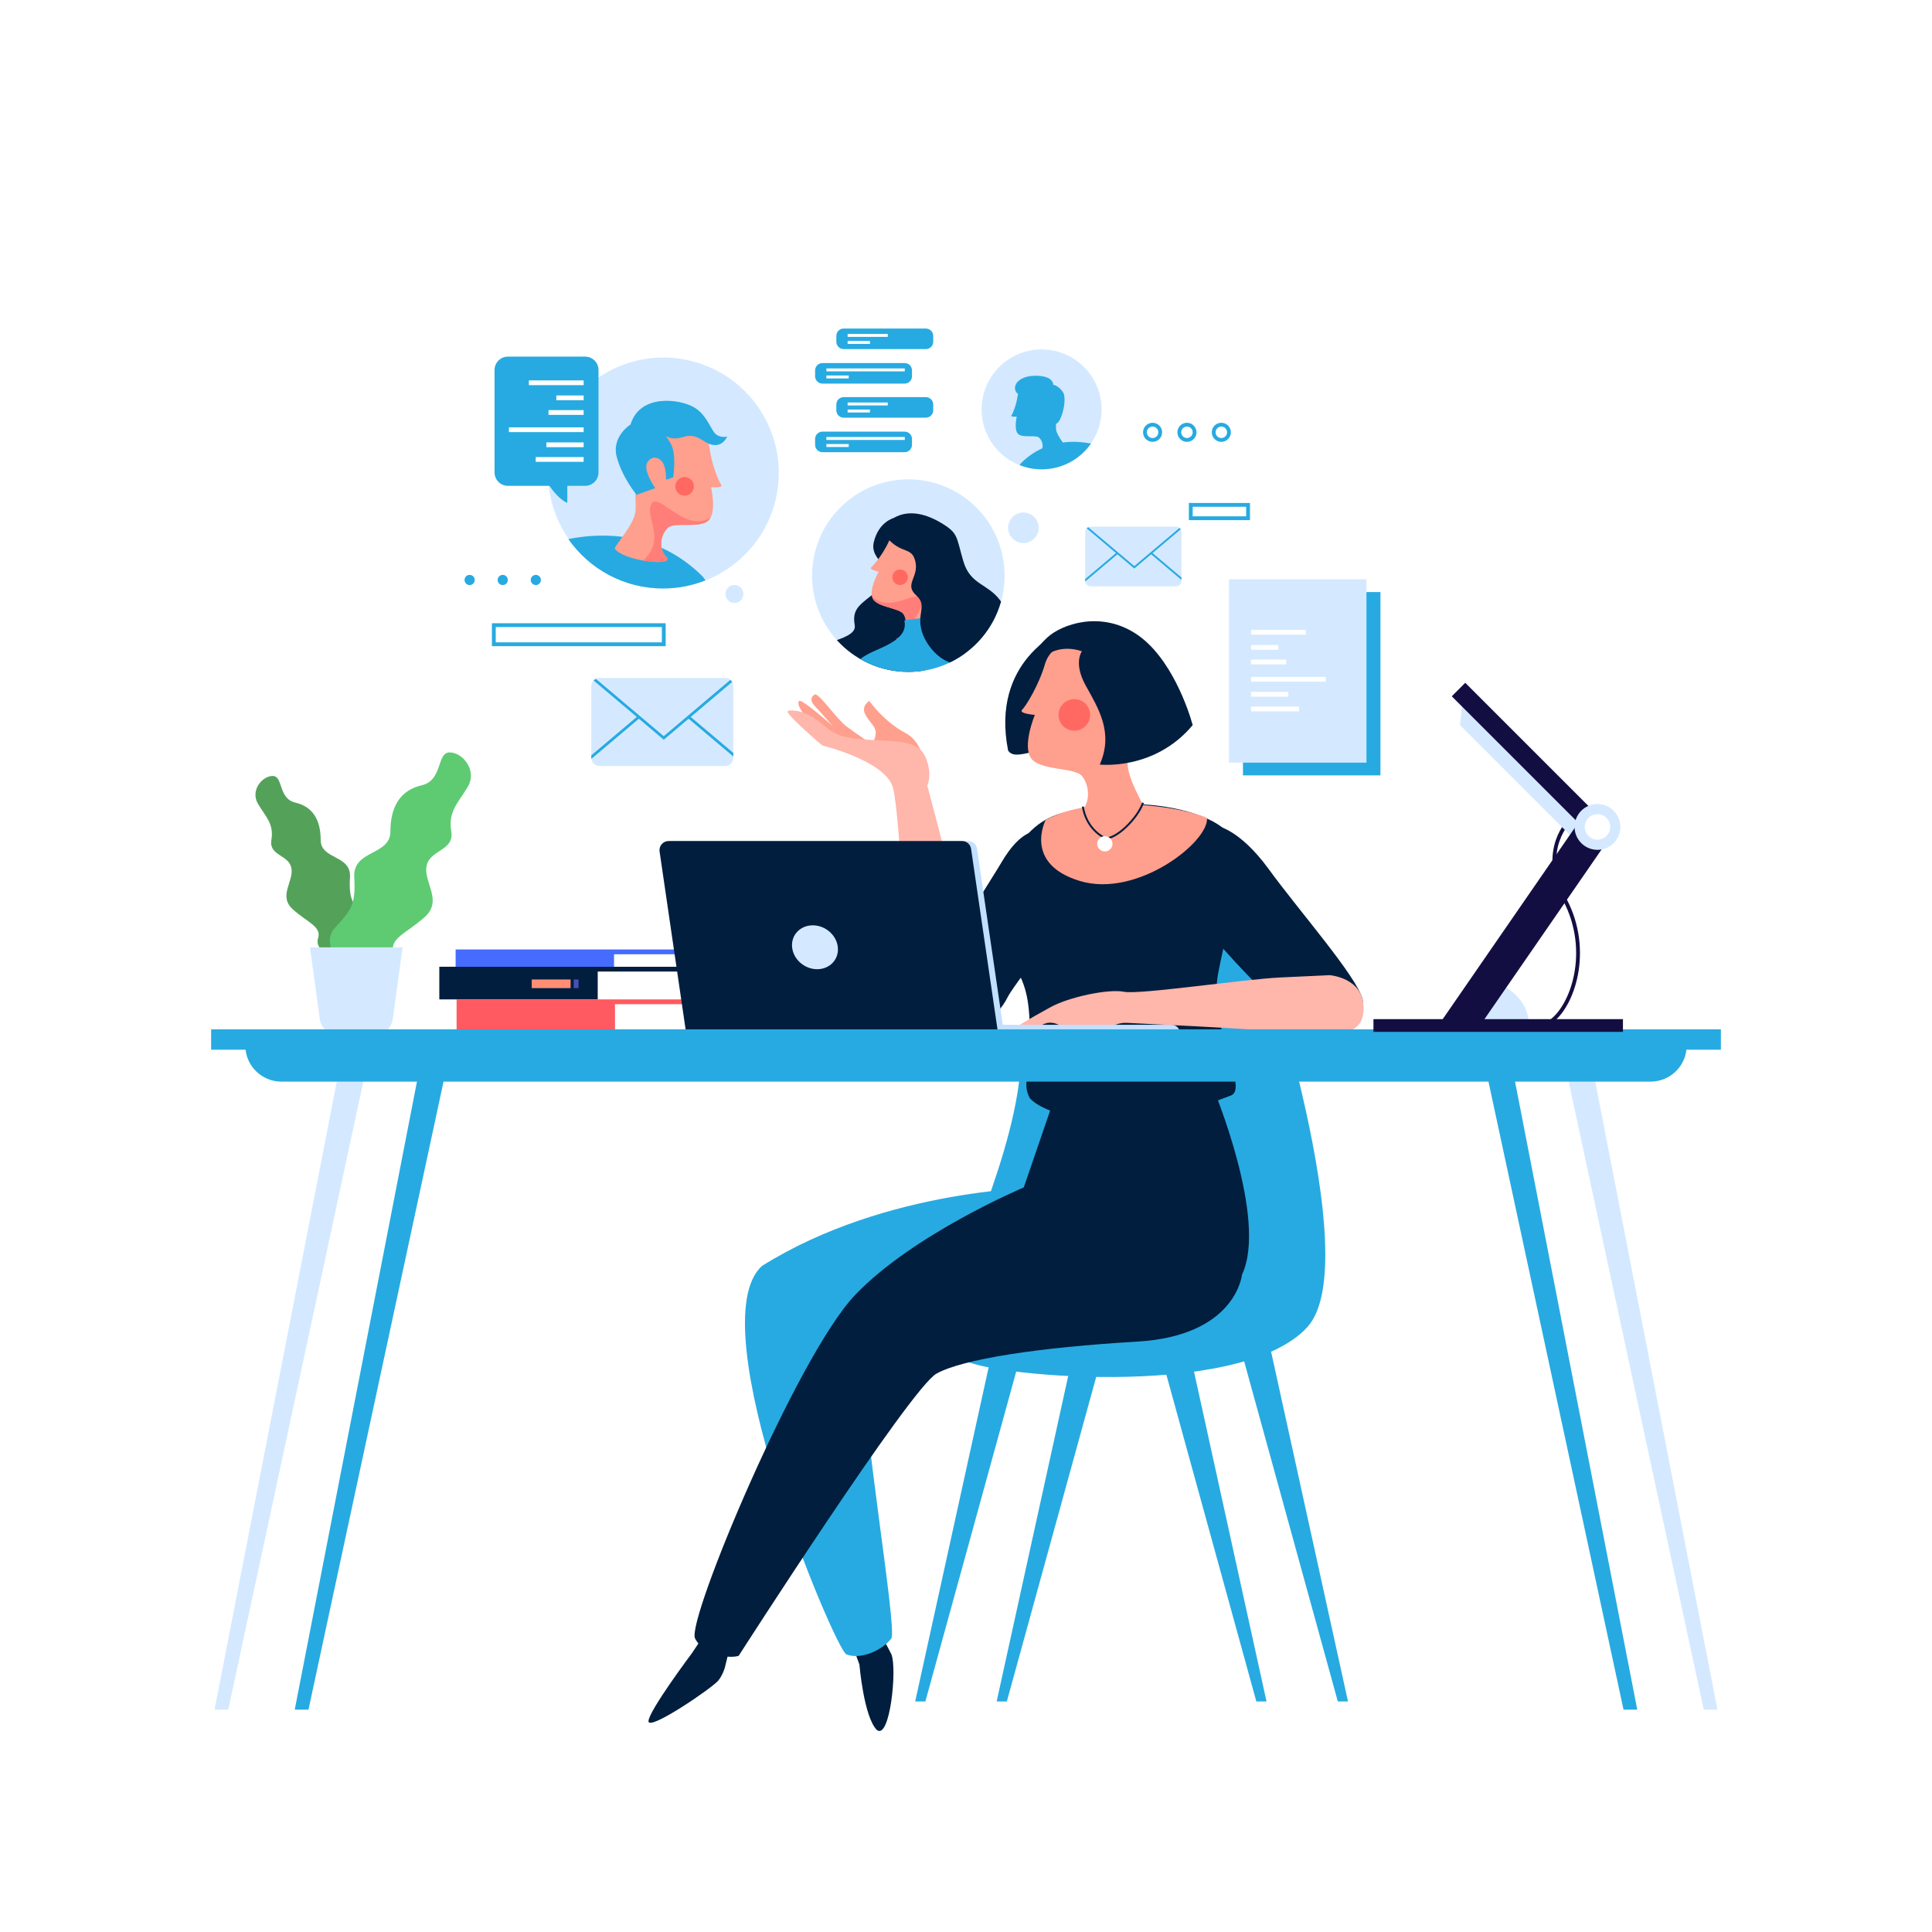
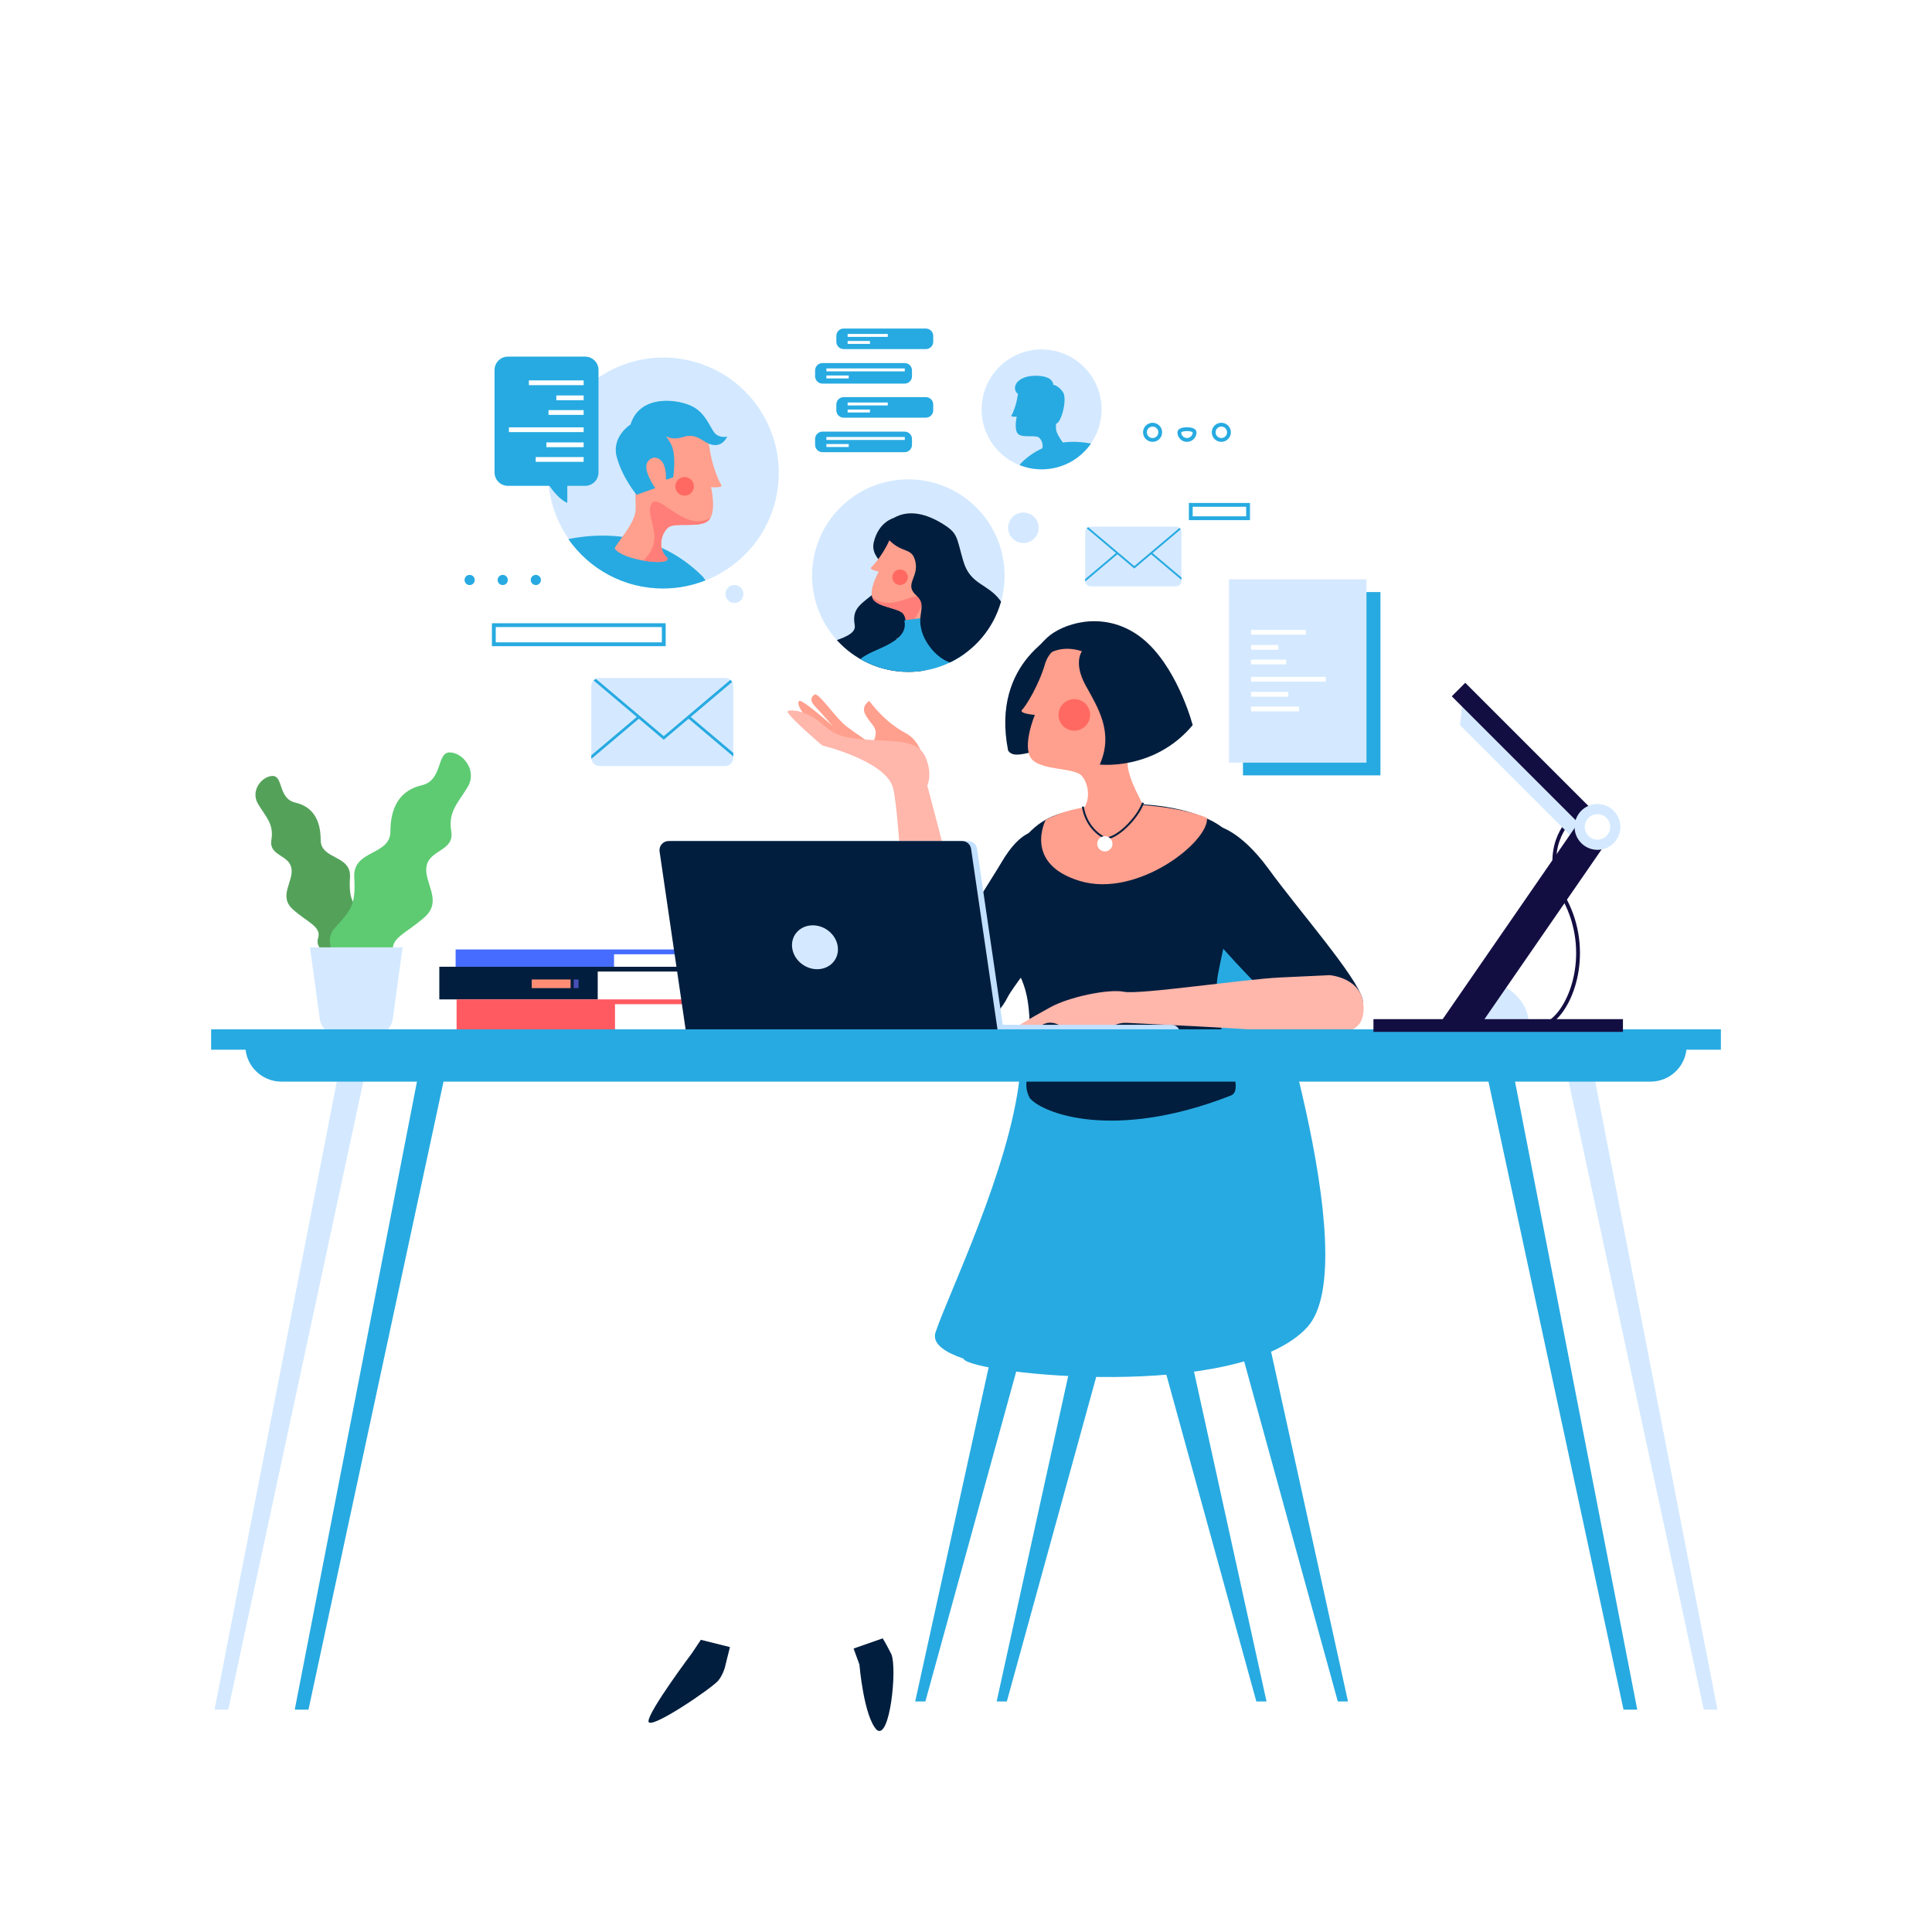
<svg xmlns="http://www.w3.org/2000/svg" version="1.1" x="0px" y="0px" viewBox="0 0 500 500" style="enable-background:new 0 0 500 500;" xml:space="preserve">
  <g id="BACKGROUND">
    <g>
      <g>
        <rect style="fill:#7444AD;" width="500" height="500" />
        <rect style="fill:#FFFFFF;" width="500" height="500" />
      </g>
    </g>
  </g>
  <g id="OBJECTS">
    <g>
      <g>
        <path style="fill:#54A25A;" d="M91.268,248.409c0,0,6.897-6.897,3.449-10.691c-3.449-3.794-4.483-4.828-4.138-10.691     c0.345-5.863-7.587-4.483-7.587-9.656c0-5.173-2.069-8.622-6.552-9.656c-4.483-1.035-3.104-6.897-5.863-6.897     c-2.759,0-5.863,3.794-3.794,7.242c2.069,3.449,4.138,5.173,3.449,9.311c-0.69,4.138,4.483,3.793,5.173,7.242     c0.69,3.449-3.449,7.242,0.345,10.691c3.794,3.449,7.587,4.483,6.552,7.587C81.267,245.995,87.129,249.789,91.268,248.409z" />
        <path style="fill:#5ECB73;" d="M90.828,253.447c0,0-8.511-8.511-4.255-13.192c4.255-4.681,5.532-5.958,5.106-13.192     c-0.426-7.234,9.362-5.532,9.362-11.915s2.553-10.639,8.085-11.915c5.532-1.277,3.83-8.511,7.234-8.511     c3.404,0,7.234,4.681,4.681,8.936c-2.553,4.255-5.107,6.383-4.255,11.49c0.851,5.106-5.532,4.681-6.383,8.936     c-0.851,4.255,4.255,8.936-0.426,13.192c-4.681,4.255-9.362,5.532-8.085,9.362C103.168,250.469,95.934,255.15,90.828,253.447z" />
        <path style="fill:#D4E9FF;" d="M96.995,267.822h-9.573c-2.347,0-4.333-1.732-4.652-4.057l-2.552-18.59h23.98l-2.552,18.59     C101.328,266.089,99.342,267.822,96.995,267.822z" />
      </g>
      <path style="fill:none;stroke:#130E42;stroke-width:0.988;stroke-miterlimit:10;" d="M406.347,212.196    c0,0-8.236,7.577-1.318,20.755c6.918,13.178,1.977,27.673-3.953,31.626" />
      <path style="fill:#D4E9FF;" d="M388.722,254.941c0,0,6.918,3.212,6.918,10.13h-16.06L388.722,254.941z" />
      <polygon style="fill:#D4E9FF;" points="378.509,181.064 377.85,187.653 408.489,218.291 410.795,211.043   " />
      <g>
        <rect x="393.335" y="170.855" transform="matrix(0.707 -0.707 0.707 0.707 -23.168 337.493)" style="fill:#130E42;" width="4.941" height="51.715" />
        <rect x="360.693" y="236.905" transform="matrix(0.568 -0.823 0.823 0.568 -28.326 428.726)" style="fill:#130E42;" width="67.258" height="8.895" />
      </g>
      <g>
        <g>
          <polygon style="fill:#27aae1;" points="285.606,349.409 260.568,440.336 257.933,440.336 278.358,347.433     " />
          <polygon style="fill:#27aae1;" points="264.522,349.409 239.484,440.336 236.849,440.336 257.274,347.433     " />
        </g>
        <g>
          <polygon style="fill:#27aae1;" points="300.102,349.409 325.139,440.336 327.775,440.336 307.349,347.433     " />
          <polygon style="fill:#27aae1;" points="321.186,349.409 346.224,440.336 348.859,440.336 328.434,347.433     " />
        </g>
      </g>
      <g>
        <path style="fill:#27aae1;" d="M331.069,288.792c0,0-0.659-52.052-25.038-52.711c-24.379-0.659-39.533,19.108-42.169,42.828     c-2.636,23.72-18.449,56.005-21.743,65.889s42.828,13.178,55.346,9.224c12.519-3.953,38.874-4.612,36.898-32.285     C332.387,294.063,331.069,288.792,331.069,288.792z" />
        <path style="fill:#27aae1;" d="M325.798,243.329c0,0,28.012,83.223,12.519,100.151c-17.79,19.437-86.314,12.189-88.95,8.236     c-2.636-3.953,69.183,1.647,77.09-16.802c7.907-18.449-10.542-89.609-7.248-91.585     C322.504,241.352,323.822,238.716,325.798,243.329z" />
      </g>
      <g>
        <path style="fill:#011e3e;" d="M274.735,163.274c0,0-18.449,7.66-13.837,30.968c1.977,2.965,7.248-1.318,17.131-0.659     c9.883,0.659,24.049-3.295,23.39-10.213C300.761,176.452,292.525,158.662,274.735,163.274z" />
        <g>
          <path style="fill:#FF9F8D;" d="M239.155,199.842c0,0,0.659-7.248-4.942-10.213c-5.601-2.965-9.225-8.236-9.225-8.236      s-2.306,1.318-0.988,3.624c1.318,2.306,2.636,2.965,2.636,4.612c0,1.647-0.988,2.965-0.988,2.965s-3.953-2.635-6.589-4.612      c-2.636-1.977-7.248-8.895-8.236-8.236c-0.988,0.659-1.318,1.647,0.329,3.294s5.601,6.589,8.236,8.566      c2.636,1.977-11.531-10.872-12.519-10.213c-0.988,0.659,0.988,3.624,3.624,6.259c2.636,2.635,9.225,5.93,13.178,7.907      C227.624,197.536,239.155,199.842,239.155,199.842z" />
          <path style="fill:#FFB6AB;" d="M239.978,203.301c0,0,13.354,49.207,12.607,56.971s-14.09,7.764-16.066,1.835      c-1.977-5.93-3.459-51.393-5.436-58.312c-1.977-6.918-18.284-10.872-18.284-10.872s-9.883-8.401-8.895-8.895      c0.988-0.494,4.942,0,8.401,2.965c3.459,2.965,4.942,3.953,12.354,4.447c7.412,0.494,12.848,0,14.825,4.447      C241.461,200.336,239.978,203.301,239.978,203.301z" />
        </g>
        <path style="fill:#011e3e;" d="M268.146,215.161c0,0-3.953-0.494-8.895,7.907c-4.942,8.401-24.214,36.074-15.813,41.016     c8.401,4.942,14.825-0.988,17.296-5.93c2.471-4.942,22.732-28.662,21.249-35.086C280.5,216.644,274.076,213.185,268.146,215.161z     " />
        <g>
          <path style="fill:#011e3e;" d="M181.381,424.382l-2.259,3.388c0,0-11.294,15.059-11.294,17.694s16.564-8.659,18.07-10.541      c1.506-1.882,1.882-4.141,1.882-4.141l1.129-4.517L181.381,424.382z" />
          <path style="fill:#011e3e;" d="M220.909,426.641l1.506,4.141c0,0,1.129,13.553,4.518,16.941      c3.388,2.635,5.271-15.811,3.765-19.576c-1.506-3.012-2.259-4.141-2.259-4.141L220.909,426.641z" />
-           <path style="fill:#27aae1;" d="M270.225,307.303c0,0-40.658,0-73.033,20.329c-16.564,15.058,18.823,99.009,21.835,100.515      c3.765,1.506,9.412-1.129,11.67-4.141c1.506-3.012-7.906-57.222-7.153-71.528l58.728-18.823L270.225,307.303z" />
-           <path style="fill:#011e3e;" d="M191.169,428.523c-2.259,0.753-9.035,0-11.294-4.518c-2.259-4.518,26.352-73.034,41.411-88.845      c15.059-15.811,43.669-27.858,43.669-27.858l7.474-21.805l41.51-3.953c0,0,14.262,34.041,7.486,48.346      c0,0-1.506,15.811-27.105,17.317c-25.599,1.506-45.175,4.518-51.952,8.282C235.591,359.254,191.169,428.523,191.169,428.523z" />
        </g>
        <path style="fill:#011e3e;" d="M274.518,210.522c-5.753,1.643-10.272,6.037-12.35,11.648c-0.094,0.253-0.188,0.498-0.282,0.734     c-1.318,3.294-8.566,13.178-3.294,21.084c5.271,7.907,7.907,10.542,7.907,23.061c0,12.519-1.977,13.178,0,17.131     c3.294,3.953,21.743,11.201,52.052-0.659c4.792-1.875-5.93-17.79-3.294-31.626c2.635-13.837,7.907-29.65,2.635-36.239     C313.378,210.013,294.369,204.854,274.518,210.522z" />
        <path style="fill:#011e3e;" d="M314.597,213.679c0,0,5.93,0.494,13.837,11.366c7.907,10.872,22.732,27.673,24.214,33.603     c0.988,5.93-8.401,9.883-16.307,5.436c-7.907-4.447-22.237-21.249-27.673-27.673     C303.232,229.986,303.726,211.208,314.597,213.679z" />
        <path style="fill:#FFB6AB;" d="M344.104,252.372c0,0,8.438,0.594,8.785,7.998c0.347,7.404-5.553,8.176-19.467,6.849     c-13.914-1.327-37.207-2.214-41.673-2.499c-4.466-0.285-6.255,3.756-11.754,2.53c-5.499-1.226-6.062-2.684-8.531-2.568     c-2.468,0.116-7.69,4.813-10.204,3.941c-2.514-0.871,5.692-5.214,10.513-7.913c4.821-2.7,15.109-4.841,19.104-4.038     c3.995,0.802,31.014-3.258,40.393-3.698C340.649,252.534,344.104,252.372,344.104,252.372z" />
        <path style="fill:#FF9F8D;" d="M270.617,212.196c0,0-5.93,11.366,8.895,15.813c14.825,4.447,33.356-10.13,32.862-16.307     C306.032,208.737,283.218,205.278,270.617,212.196z" />
        <path style="fill:#FF9F8D;" d="M267.816,185.017c0,0-3.294,7.907-0.988,11.201c2.306,3.294,11.201,2.306,13.178,4.612     c1.977,2.306,2.636,7.577-1.318,10.213c-1.977,2.635,14.825,3.294,18.119-0.329c-0.329-1.977-5.6-9.554-4.942-14.166     c0.659-4.612,2.635-12.848,3.294-19.767c0.659-6.918-7.248-10.213-11.86-10.872c-4.612-0.659-11.201,0.33-12.848,5.93     c-1.647,5.6-4.942,10.872-5.93,11.86C263.533,184.688,267.816,185.017,267.816,185.017z" />
        <path style="fill:#011e3e;" d="M280.006,168.545c0,0-2.306,2.965,0.988,8.895c3.294,5.93,7.248,12.189,3.624,20.426     c0,0,14.166,1.647,24.049-10.213c-0.988-3.624-5.6-17.79-14.825-23.72c-9.224-5.93-19.108-2.306-22.732,0.988     c-3.624,3.294-10.789,12.395-10.13,20.961C260.98,188.518,264.934,163.645,280.006,168.545z" />
        <path style="fill:none;stroke:#011e3e;stroke-width:0.494;stroke-miterlimit:10;" d="M280.253,208.737     c0,0,0.494,5.436,5.683,8.154c2.718,0.494,8.401-4.942,9.883-9.142" />
        <circle style="fill:#FFFFFF;" cx="285.936" cy="218.373" r="1.977" />
      </g>
      <g>
        <g>
          <rect x="154.689" y="251.437" style="fill:#FFFFFF;" width="41.429" height="7.205" />
          <polygon style="fill:#011e3e;" points="197.671,251.436 197.671,250.194 113.694,250.194 113.694,258.642 154.689,258.642       154.689,251.436     " />
        </g>
        <g>
          <rect x="158.913" y="246.964" style="fill:#FFFFFF;" width="41.429" height="3.23" />
          <polygon style="fill:#456BFF;" points="201.895,246.964 201.895,245.722 117.918,245.722 117.918,250.194 158.913,250.194       158.913,246.964     " />
        </g>
        <g>
          <rect x="118.167" y="258.642" style="fill:#FF5A61;" width="83.977" height="8.447" />
          <rect x="159.161" y="259.884" style="fill:#FFFFFF;" width="42.982" height="7.205" />
        </g>
        <g>
          <rect x="137.608" y="253.486" style="fill:#FF8E75;" width="10.062" height="2.236" />
          <rect x="148.478" y="253.486" style="fill:#484FB6;" width="1.242" height="2.236" />
        </g>
      </g>
      <path style="fill:#D4E9FF;" d="M192.399,153.72c0,1.288-1.044,2.331-2.331,2.331c-1.288,0-2.331-1.044-2.331-2.331    c0-1.288,1.044-2.331,2.331-2.331C191.355,151.389,192.399,152.432,192.399,153.72z" />
      <path style="fill:#D4E9FF;" d="M268.805,136.589c0,2.183-1.77,3.953-3.953,3.953c-2.183,0-3.953-1.77-3.953-3.953    c0-2.183,1.77-3.953,3.953-3.953C267.035,132.636,268.805,134.406,268.805,136.589z" />
      <g>
        <path style="fill:#D4E9FF;" d="M187.67,198.238h-32.528c-1.167,0-2.113-0.946-2.113-2.113v-18.561     c0-1.167,0.946-2.114,2.113-2.114h32.528c1.167,0,2.113,0.946,2.113,2.114v18.561     C189.783,197.291,188.837,198.238,187.67,198.238z" />
        <path style="fill:#27aae1;" d="M189.02,175.949l-17.246,14.567l-17.568-14.839c-0.22,0.11-0.42,0.251-0.588,0.427l11.174,9.439     l-11.763,9.936v0.645c0,0.088,0.015,0.172,0.026,0.257l12.285-10.375l6.434,5.435l6.435-5.435l11.575,9.777v-0.924l-11.028-9.315     l10.723-9.057C189.356,176.281,189.201,176.101,189.02,175.949z" />
      </g>
      <g>
        <path style="fill:#D4E9FF;" d="M304.33,151.743h-22.061c-0.792,0-1.433-0.642-1.433-1.433v-12.589     c0-0.792,0.642-1.433,1.433-1.433h22.061c0.792,0,1.433,0.642,1.433,1.433v12.589     C305.763,151.102,305.122,151.743,304.33,151.743z" />
        <path style="fill:#27aae1;" d="M305.246,136.627l-11.697,9.879l-11.915-10.064c-0.149,0.074-0.285,0.171-0.399,0.29l7.578,6.401     l-7.978,6.739v0.437c0,0.06,0.01,0.117,0.018,0.174l8.332-7.036l4.364,3.686l4.364-3.686l7.85,6.631v-0.627l-7.479-6.318     l7.273-6.143C305.474,136.852,305.369,136.73,305.246,136.627z" />
      </g>
      <g>
        <g>
          <g>
            <path style="fill:#27aae1;" d="M234.121,117.022h-21.273c-1.049,0-1.899-0.85-1.899-1.899v-1.52       c0-1.049,0.851-1.899,1.899-1.899h21.273c1.049,0,1.9,0.85,1.9,1.899v1.52C236.021,116.172,235.17,117.022,234.121,117.022z" />
            <g>
              <rect x="213.873" y="113.096" style="fill:#FFFFFF;" width="20.286" height="0.76" />
              <rect x="213.873" y="114.92" style="fill:#FFFFFF;" width="5.774" height="0.76" />
            </g>
          </g>
          <g>
            <path style="fill:#27aae1;" d="M239.617,108.092h-21.273c-1.049,0-1.899-0.85-1.899-1.899v-1.519c0-1.049,0.85-1.9,1.899-1.9       h21.273c1.049,0,1.899,0.85,1.899,1.9v1.519C241.516,107.242,240.666,108.092,239.617,108.092z" />
            <g>
              <rect x="219.369" y="104.167" style="fill:#FFFFFF;" width="10.384" height="0.76" />
              <rect x="219.369" y="105.99" style="fill:#FFFFFF;" width="5.774" height="0.76" />
            </g>
          </g>
        </g>
        <g>
          <g>
            <path style="fill:#27aae1;" d="M234.121,99.277h-21.273c-1.049,0-1.899-0.85-1.899-1.899v-1.52       c0-1.049,0.851-1.899,1.899-1.899h21.273c1.049,0,1.9,0.85,1.9,1.899v1.52C236.021,98.426,235.17,99.277,234.121,99.277z" />
            <g>
              <rect x="213.873" y="95.351" style="fill:#FFFFFF;" width="20.286" height="0.76" />
              <rect x="213.873" y="97.175" style="fill:#FFFFFF;" width="5.774" height="0.76" />
            </g>
          </g>
          <g>
            <path style="fill:#27aae1;" d="M239.617,90.347h-21.273c-1.049,0-1.899-0.851-1.899-1.899v-1.52       c0-1.049,0.85-1.899,1.899-1.899h21.273c1.049,0,1.899,0.85,1.899,1.899v1.52C241.516,89.496,240.666,90.347,239.617,90.347z" />
            <g>
              <rect x="219.369" y="86.421" style="fill:#FFFFFF;" width="10.384" height="0.76" />
              <rect x="219.369" y="88.245" style="fill:#FFFFFF;" width="5.774" height="0.76" />
            </g>
          </g>
        </g>
      </g>
      <g>
        <g>
          <path style="fill:#C2E0FF;" d="M305.373,267.414H253.08v-2.199h50.094C304.388,265.214,305.373,266.199,305.373,267.414      L305.373,267.414z" />
          <g>
            <path style="fill:#C2E0FF;" d="M259.777,266.98h-80.716l-6.818-46.622c-0.208-1.425,0.897-2.704,2.337-2.704h75.941       c1.173,0,2.167,0.86,2.337,2.02L259.777,266.98z" />
            <path style="fill:#011e3e;" d="M258.232,266.98h-80.715l-6.818-46.622c-0.208-1.425,0.897-2.704,2.337-2.704h75.941       c1.172,0,2.167,0.86,2.337,2.02L258.232,266.98z" />
          </g>
        </g>
        <path style="fill:#D4E9FF;" d="M216.828,245.128c0.328,3.135-2.054,5.688-5.321,5.701c-3.267,0.013-6.181-2.518-6.509-5.654     c-0.328-3.135,2.054-5.688,5.321-5.701C213.586,239.462,216.5,241.993,216.828,245.128z" />
      </g>
      <g>
        <g>
          <g>
            <g>
              <polygon style="fill:#D4E9FF;" points="412.501,278.142 444.473,442.448 440.921,442.448 405.395,277.254       " />
              <polygon style="fill:#27aae1;" points="391.746,278.142 423.719,442.448 420.166,442.448 384.641,277.254       " />
            </g>
            <g>
              <polygon style="fill:#D4E9FF;" points="87.499,278.142 55.526,442.448 59.079,442.448 94.604,277.254       " />
              <polygon style="fill:#27aae1;" points="108.254,278.142 76.281,442.448 79.834,442.448 115.359,277.254       " />
            </g>
          </g>
          <path style="fill:#27aae1;" d="M427.184,279.918H72.816c-5.15,0-9.325-4.175-9.325-9.325l0,0h373.018l0,0      C436.509,275.743,432.334,279.918,427.184,279.918z" />
        </g>
        <rect x="54.64" y="266.39" style="fill:#27aae1;" width="390.72" height="5.271" />
      </g>
      <rect x="355.448" y="263.754" style="fill:#130E42;" width="64.571" height="3.295" />
      <path style="fill:#FF6961;" d="M281.706,183.233c0.985,2.031,0.138,4.476-1.892,5.461c-2.03,0.985-4.475,0.138-5.461-1.892    c-0.986-2.031-0.138-4.475,1.892-5.461C278.275,180.355,280.72,181.202,281.706,183.233z" />
      <path style="fill:#D4E9FF;" d="M419.36,214.008c0,3.275-2.655,5.93-5.93,5.93c-3.275,0-5.93-2.655-5.93-5.93    c0-3.275,2.655-5.93,5.93-5.93C416.705,208.078,419.36,210.733,419.36,214.008z" />
      <path style="fill:#FFFFFF;" d="M416.725,214.008c0,1.819-1.475,3.294-3.294,3.294c-1.819,0-3.294-1.475-3.294-3.294    c0-1.819,1.475-3.294,3.294-3.294C415.25,210.714,416.725,212.189,416.725,214.008z" />
      <g>
        <ellipse transform="matrix(0.233 -0.973 0.973 0.233 12.562 260.818)" style="fill:#D4E9FF;" cx="171.578" cy="122.448" rx="29.855" ry="29.855" />
        <path style="fill:#27aae1;" d="M181.841,149.193c-12.073-12.074-26.831-11.292-34.752-9.678     c5.396,7.728,14.349,12.788,24.49,12.788c3.893,0,7.609-0.753,11.019-2.109C182.352,149.863,182.108,149.531,181.841,149.193z" />
        <g>
          <path style="fill:#FF9F8D;" d="M184.016,126.078c0,0,1.532,6.355-0.603,8.561c-2.134,2.206-8.719,0.391-10.486,1.891      c-1.767,1.5-2.898,5.394-0.235,7.855c1.173,2.224-11.569,0.699-13.616-2.428c0.486-1.45,5.37-6.527,5.428-10.082      c0.058-3.555-0.441-10-0.105-15.294c0.336-5.293,6.691-6.825,10.246-6.767c3.555,0.058,8.402,1.596,8.97,6.015      c0.568,4.419,2.417,8.788,3.042,9.652C187.284,126.345,184.016,126.078,184.016,126.078z" />
        </g>
        <path style="fill:#27aae1;" d="M163.181,109.853c0,0-4.976,3.11-3.576,8.397c1.399,5.287,5.131,9.796,5.131,9.796l4.82-1.711     c0,0-3.265-4.665-2.021-6.686c1.244-2.021,3.421-1.244,4.198,0.466c0.777,1.711,0.622,4.043,0.622,4.043l1.866-0.622     c0,0,0.933-5.909-0.622-8.708c-1.555-2.799-2.332-2.954-2.332-2.954s1.555,2.488,5.442,1.244     c3.887-1.244,5.131,1.555,7.775,2.021c2.643,0.466,3.732-2.177,3.732-2.177s-1.399,0.466-2.799-0.466     c-1.4-0.933-2.333-5.131-5.909-7.153C175.932,103.322,165.669,101.767,163.181,109.853z" />
        <path style="fill:#FF6961;" d="M179.341,124.818c0.58,1.196,0.081,2.636-1.115,3.216c-1.196,0.581-2.636,0.082-3.216-1.114     c-0.58-1.196-0.081-2.636,1.115-3.216C177.321,123.123,178.761,123.622,179.341,124.818z" />
        <path style="fill:#FF7E79;" d="M172.928,136.529c1.767-1.5,8.352,0.315,10.486-1.891c0.195-0.201,0.349-0.446,0.487-0.708     c-0.66,0.483-1.568,0.846-2.837,0.957c-5.365,0.466-10.729-6.997-12.362-4.665c-1.633,2.333,1.399,6.531,0.466,10.496     c-0.395,1.677-1.499,3.183-2.641,4.368c3.52,0.602,6.785,0.474,6.166-0.702C170.03,141.923,171.16,138.03,172.928,136.529z" />
      </g>
      <g>
        <circle style="fill:#D4E9FF;" cx="235.078" cy="148.968" r="24.914" />
        <path style="fill:#011e3e;" d="M236.766,138.566l-5.601-4.447c0,0-3.789,0.988-5.024,6.177     c-1.235,5.189,6.424,6.424,2.224,11.119c-4.2,4.695-8.154,4.942-7.165,10.378c0.338,1.86-1.985,2.938-4.623,3.859     c4.56,5.054,11.159,8.231,18.501,8.231c1.458,0,2.883-0.132,4.272-0.372c3.715-11.296,1.557-26.137,1.122-26.79     C239.978,145.978,236.766,138.566,236.766,138.566z" />
        <g>
          <g>
            <path style="fill:#FF9F8D;" d="M227.422,147.94c0,0-2.729,4.723-1.543,6.993c1.186,2.27,6.885,2.375,7.944,3.994       c1.059,1.619,1.043,5.002-1.67,6.342c-1.465,1.502,9.093,3.297,11.471,1.278c-0.046-1.275-2.753-6.493-1.959-9.352       c0.795-2.859,2.719-7.898,3.702-12.214c0.984-4.315-3.74-7.045-6.599-7.839c-2.859-0.794-7.101-0.711-8.601,2.691       c-1.5,3.402-4.013,6.461-4.718,7.004C224.744,147.38,227.422,147.94,227.422,147.94z" />
          </g>
          <path style="fill:#FF6961;" d="M231.461,148.037c-0.747,0.82-0.689,2.09,0.131,2.837c0.82,0.747,2.09,0.689,2.837-0.131      c0.747-0.82,0.689-2.09-0.131-2.837C233.479,147.159,232.209,147.218,231.461,148.037z" />
          <path style="fill:#FF7E79;" d="M233.823,158.927c-1.059-1.618-6.758-1.724-7.944-3.994c-0.108-0.207-0.174-0.439-0.222-0.681      c0.414,0.543,1.054,1.048,2.044,1.437c4.183,1.642,10.241-3.061,10.996-0.809c0.755,2.253-2.665,4.895-2.856,8.289      c-0.081,1.435,0.447,2.902,1.081,4.12c-2.959-0.351-5.542-1.226-4.768-2.02C234.866,163.928,234.882,160.545,233.823,158.927z" />
        </g>
        <path style="fill:#27aae1;" d="M235.078,173.882c5.492,0,10.566-1.781,14.684-4.791c-1.644-2.036-4.043-2.731-5.336-3.84     c-1.73-1.482-0.988-4.448-1.977-5.189c-0.988-0.741-8.401,0.494-8.401,0.494c0.741,3.459-1.977,5.436-7.165,7.66     c-1.675,0.718-3.218,1.513-4.228,2.344C226.312,172.669,230.552,173.882,235.078,173.882z" />
        <path style="fill:#011e3e;" d="M259.064,155.7c-0.077-0.111-0.143-0.222-0.225-0.333c-3.294-4.448-7.742-3.953-9.554-10.213     c-1.812-6.259-1.318-7.083-5.271-9.554c-3.953-2.471-8.73-3.953-12.848-1.482c0,0-4.467,2.206-0.998,5.715     c3.469,3.509,5.94,1.697,6.764,5.651c0.824,3.953-2.965,5.765,0.165,8.565c3.13,2.8-0.165,4.777,1.647,9.883     c1.047,2.95,3.69,6.281,7.069,7.523C252.224,168.389,257.115,162.66,259.064,155.7z" />
      </g>
      <g>
        <path style="fill:#27aae1;" d="M151.434,92.298h-19.985c-1.91,0-3.459,1.549-3.459,3.459v26.518c0,1.91,1.549,3.459,3.459,3.459     H142.2c0.757,1.116,2.577,3.543,4.622,4.42v-4.42h4.612c1.91,0,3.459-1.549,3.459-3.459V95.757     C154.893,93.847,153.344,92.298,151.434,92.298z" />
        <g>
          <g>
            <rect x="136.873" y="98.447" transform="matrix(-1 -1.224647e-16 1.224647e-16 -1 287.923 198.125)" style="fill:#FFFFFF;" width="14.176" height="1.231" />
            <rect x="143.979" y="102.344" transform="matrix(-1 -1.224647e-16 1.224647e-16 -1 295.029 205.919)" style="fill:#FFFFFF;" width="7.071" height="1.231" />
            <rect x="141.954" y="106.138" transform="matrix(-1 -1.224647e-16 1.224647e-16 -1 293.004 213.507)" style="fill:#FFFFFF;" width="9.096" height="1.231" />
          </g>
          <g>
            <rect x="131.706" y="110.599" transform="matrix(-1 -1.224647e-16 1.224647e-16 -1 282.755 222.429)" style="fill:#FFFFFF;" width="19.344" height="1.231" />
            <rect x="141.401" y="114.496" transform="matrix(-1 -1.224647e-16 1.224647e-16 -1 292.451 230.222)" style="fill:#FFFFFF;" width="9.648" height="1.23" />
            <rect x="138.638" y="118.29" transform="matrix(-1 -1.224647e-16 1.224647e-16 -1 289.688 237.811)" style="fill:#FFFFFF;" width="12.412" height="1.231" />
          </g>
        </g>
      </g>
      <g>
        <rect x="321.68" y="153.226" style="fill:#27aae1;" width="35.58" height="47.44" />
        <g>
          <rect x="318.056" y="149.931" style="fill:#D4E9FF;" width="35.58" height="47.44" />
          <g>
            <g>
              <rect x="323.771" y="163.018" style="fill:#FFFFFF;" width="14.176" height="1.231" />
              <rect x="323.771" y="166.915" style="fill:#FFFFFF;" width="7.071" height="1.231" />
              <rect x="323.771" y="170.709" style="fill:#FFFFFF;" width="9.096" height="1.231" />
            </g>
            <g>
              <rect x="323.771" y="175.17" style="fill:#FFFFFF;" width="19.344" height="1.23" />
              <rect x="323.771" y="179.067" style="fill:#FFFFFF;" width="9.648" height="1.23" />
              <rect x="323.771" y="182.861" style="fill:#FFFFFF;" width="12.412" height="1.23" />
            </g>
          </g>
        </g>
      </g>
      <g>
        <g>
          <ellipse transform="matrix(0.707 -0.707 0.707 0.707 4.057 221.666)" style="fill:#D4E9FF;" cx="269.603" cy="105.935" rx="15.525" ry="15.525" />
        </g>
        <path style="fill:#27aae1;" d="M261.762,107.512c0.326-0.449,1.287-2.721,1.582-5.019c0.022-0.172,0.079-0.319,0.125-0.475     c-0.503-0.466-0.919-1.112-0.771-1.924c0.329-1.812,2.8-3.13,6.424-2.8c3.624,0.329,3.459,2.306,3.459,2.306s1.153,0,2.471,1.812     c1.301,1.789-0.448,8.221-1.76,8.227c-0.01,0.439-0.016,0.851-0.011,1.198c0.019,1.135,0.983,2.567,1.783,3.679     c2.843-0.368,5.419-0.084,7.273,0.294c-2.806,4.018-7.462,6.649-12.734,6.649c-2.025,0-3.956-0.392-5.73-1.097     c0.128-0.173,0.254-0.345,0.393-0.521c1.761-1.761,3.632-2.982,5.504-3.829c0.23-1.075-0.232-2.215-0.869-2.756     c-0.057-0.049-0.125-0.091-0.201-0.127c-0.152-0.072-0.338-0.122-0.549-0.155c-0.211-0.034-0.447-0.051-0.699-0.061     c-0.252-0.01-0.519-0.011-0.793-0.011c-0.274,0-0.553,0-0.83-0.006c-0.415-0.009-0.822-0.033-1.191-0.096     c-0.123-0.021-0.241-0.047-0.354-0.078c-0.339-0.093-0.628-0.235-0.836-0.45c-0.101-0.104-0.182-0.232-0.253-0.368l0,0l0,0     c-0.713-1.359-0.06-4.084-0.06-4.084S261.436,107.962,261.762,107.512z" />
      </g>
      <rect x="127.803" y="161.791" style="fill:none;stroke:#27aae1;stroke-width:0.988;stroke-miterlimit:10;" width="43.981" height="4.942" />
      <rect x="308.173" y="130.659" style="fill:none;stroke:#27aae1;stroke-width:0.988;stroke-miterlimit:10;" width="14.825" height="3.459" />
      <g>
        <path style="fill:none;stroke:#27aae1;stroke-width:0.988;stroke-miterlimit:10;" d="M300.266,111.881     c0,1.092-0.885,1.977-1.977,1.977s-1.977-0.885-1.977-1.977s0.885-1.977,1.977-1.977S300.266,110.789,300.266,111.881z" />
-         <path style="fill:none;stroke:#27aae1;stroke-width:0.988;stroke-miterlimit:10;" d="M309.161,111.881     c0,1.092-0.885,1.977-1.977,1.977s-1.977-0.885-1.977-1.977s0.885-1.977,1.977-1.977S309.161,110.789,309.161,111.881z" />
+         <path style="fill:none;stroke:#27aae1;stroke-width:0.988;stroke-miterlimit:10;" d="M309.161,111.881     c0,1.092-0.885,1.977-1.977,1.977s-1.977-0.885-1.977-1.977S309.161,110.789,309.161,111.881z" />
        <path style="fill:none;stroke:#27aae1;stroke-width:0.988;stroke-miterlimit:10;" d="M318.056,111.881     c0,1.092-0.885,1.977-1.977,1.977c-1.092,0-1.977-0.885-1.977-1.977s0.885-1.977,1.977-1.977     C317.171,109.904,318.056,110.789,318.056,111.881z" />
      </g>
      <g>
        <path style="fill:#27aae1;" d="M122.861,150.096c0,0.728-0.59,1.318-1.318,1.318s-1.318-0.59-1.318-1.318s0.59-1.318,1.318-1.318     S122.861,149.368,122.861,150.096z" />
        <path style="fill:#27aae1;" d="M131.427,150.096c0,0.728-0.59,1.318-1.318,1.318c-0.728,0-1.318-0.59-1.318-1.318     s0.59-1.318,1.318-1.318C130.837,148.778,131.427,149.368,131.427,150.096z" />
        <path style="fill:#27aae1;" d="M139.992,150.096c0,0.728-0.59,1.318-1.318,1.318c-0.728,0-1.318-0.59-1.318-1.318     s0.59-1.318,1.318-1.318C139.402,148.778,139.992,149.368,139.992,150.096z" />
      </g>
    </g>
  </g>
</svg>